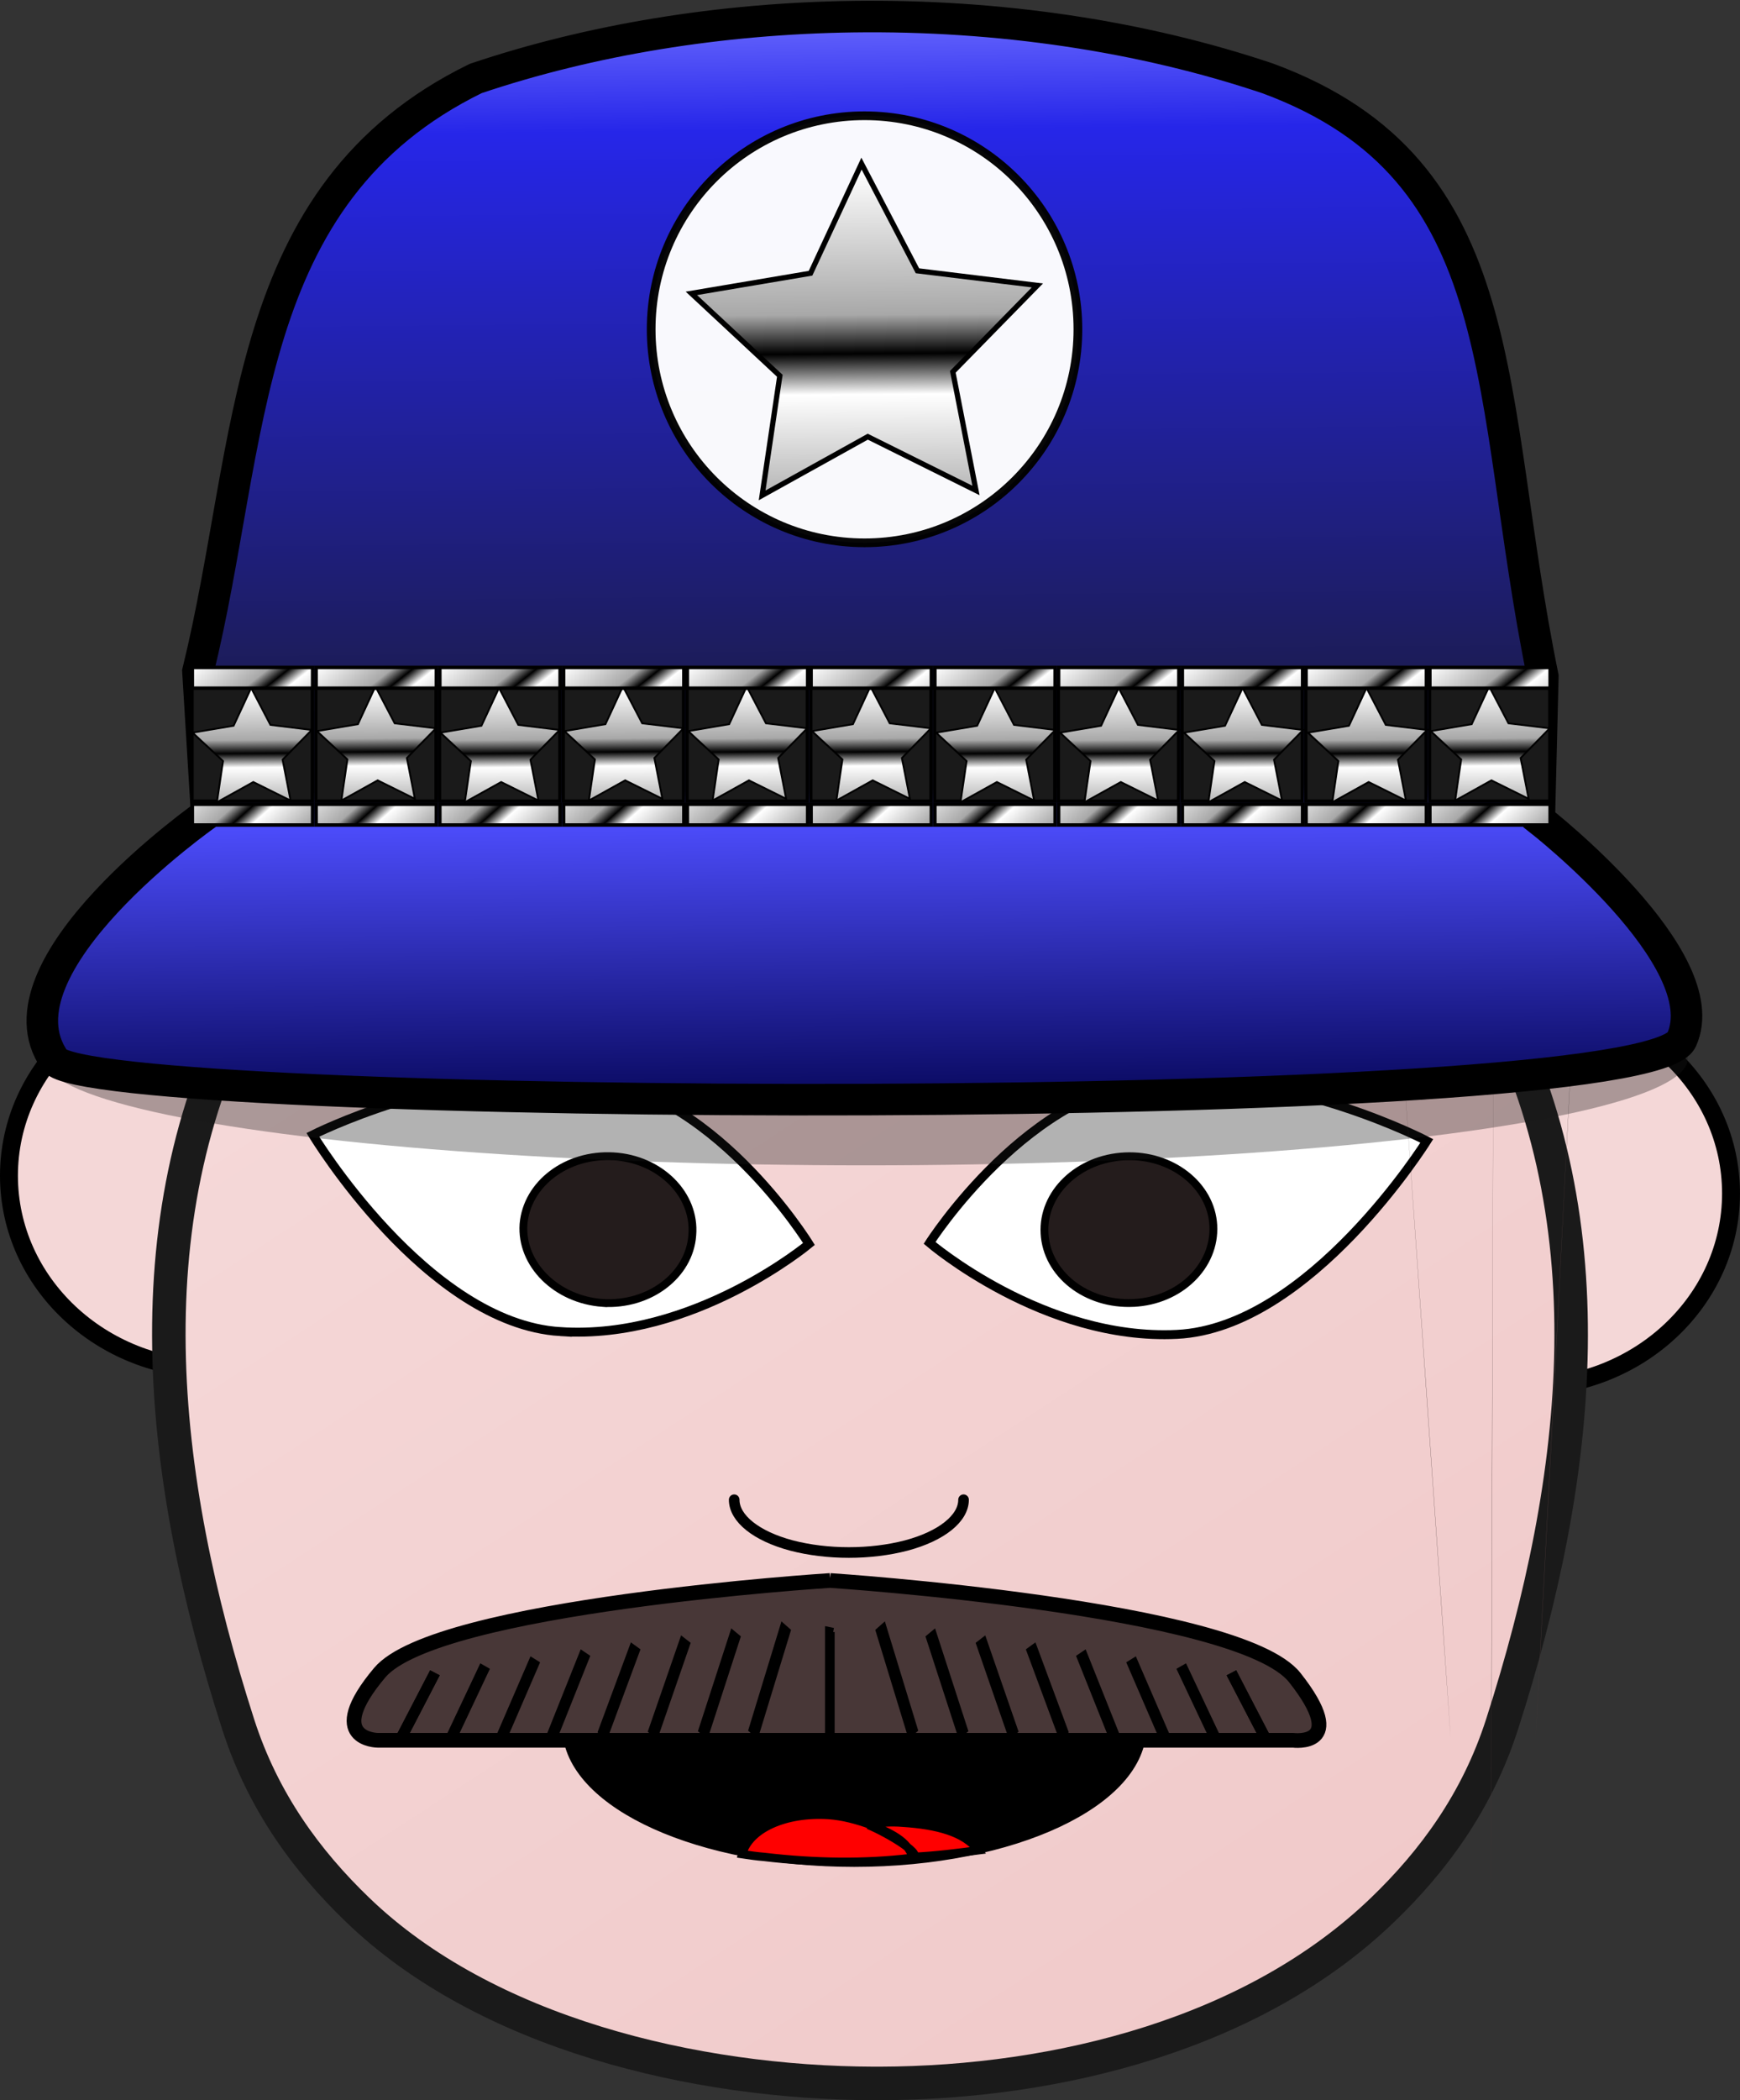
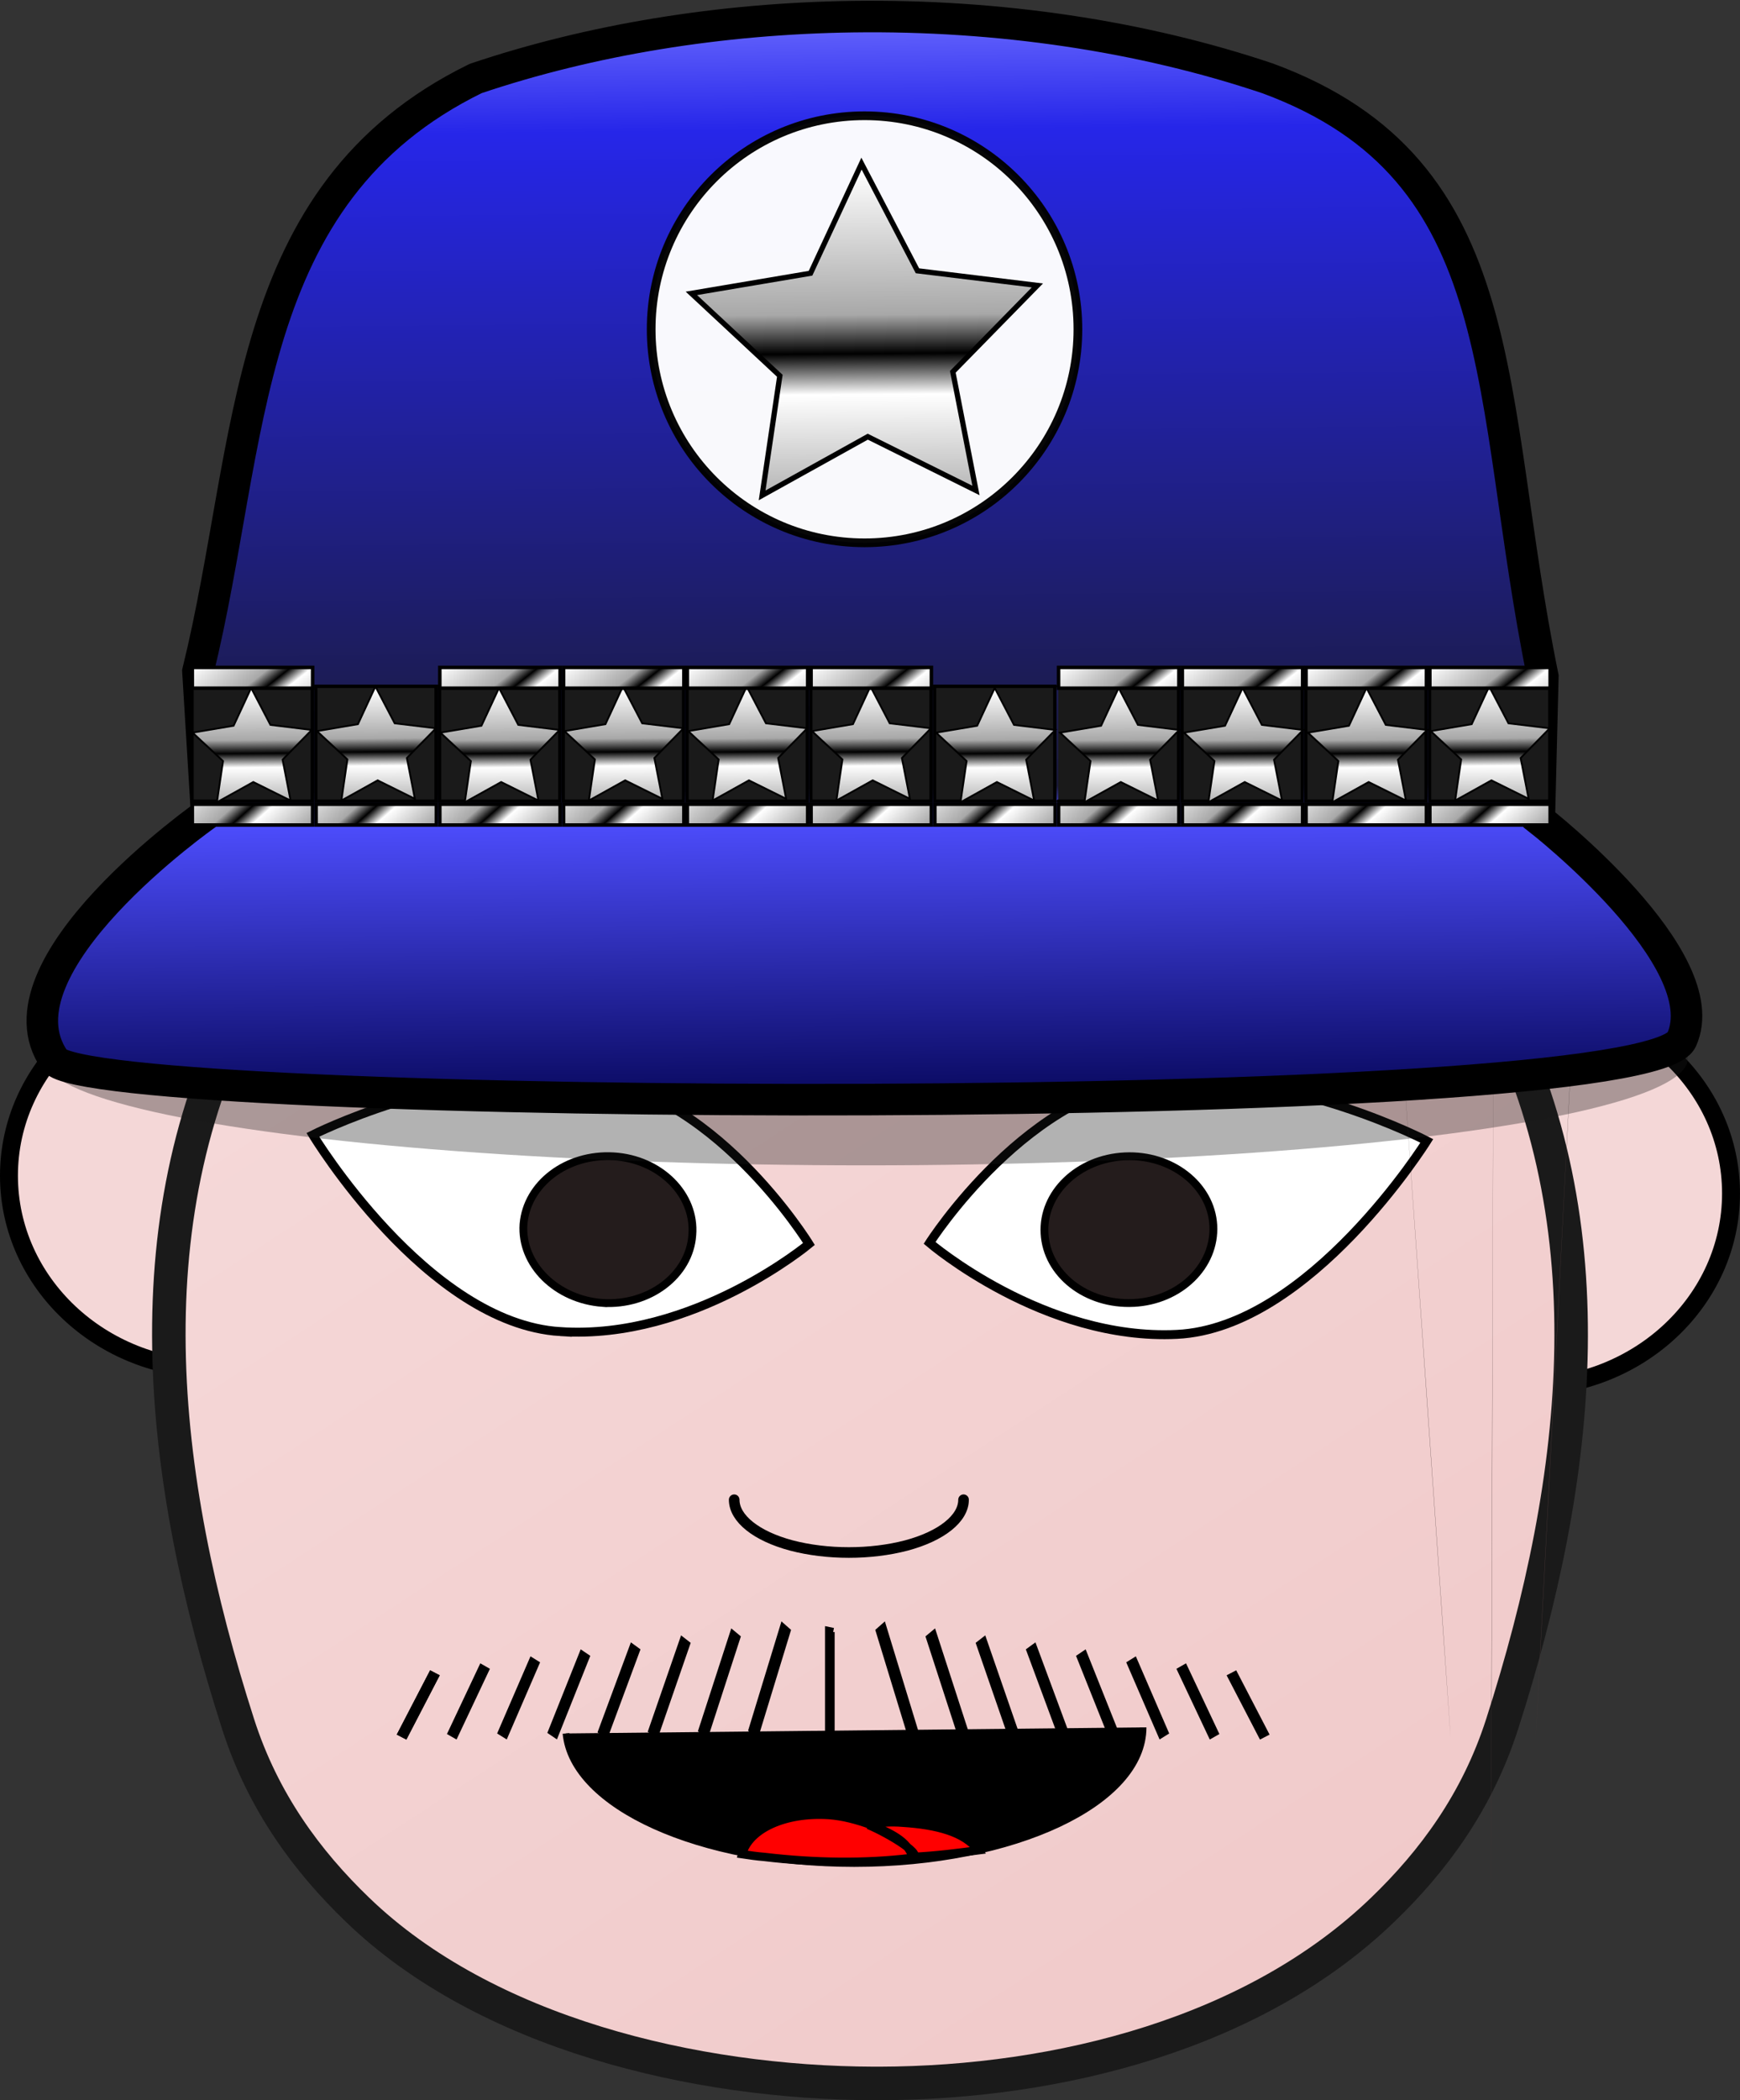
<svg xmlns="http://www.w3.org/2000/svg" xmlns:xlink="http://www.w3.org/1999/xlink" width="174.733" height="210.75" viewBox="0 0 174.733 210.75">
  <rect x="0" y="0" width="174.733" height="210.75" fill="#333333" stroke="none" />
  <defs>
    <linearGradient xlink:href="#c" id="r" gradientUnits="userSpaceOnUse" gradientTransform="translate(0 39.017)" x1="147.105" y1="445.523" x2="167.95" y2="469.082" />
    <linearGradient id="a">
      <stop offset="0" stop-color="#f5d9d9" />
      <stop offset="1" stop-color="#f0c8c8" />
    </linearGradient>
    <linearGradient xlink:href="#b" id="f" x1="391.667" y1="450.426" x2="394.524" y2="771.14" gradientUnits="userSpaceOnUse" />
    <linearGradient id="b">
      <stop offset="0" stop-color="#6a6aff" />
      <stop offset=".106" stop-color="#2626e9" />
      <stop offset=".691" stop-color="#1a1a39" />
      <stop offset=".715" stop-color="#4e4eff" />
      <stop offset="1" stop-color="#00004a" />
    </linearGradient>
    <linearGradient xlink:href="#c" id="N" x1="190.809" y1="511.588" x2="207.283" y2="573.807" gradientUnits="userSpaceOnUse" />
    <linearGradient id="c">
      <stop offset="0" stop-color="#fff" />
      <stop offset=".429" stop-color="#a8a8a8" />
      <stop offset=".544" />
      <stop offset=".664" stop-color="#fff" />
      <stop offset="1" stop-color="#aaa" />
    </linearGradient>
    <linearGradient xlink:href="#c" id="L" x1="156.827" y1="445.018" x2="176.663" y2="470.092" gradientUnits="userSpaceOnUse" />
    <linearGradient xlink:href="#c" id="M" gradientUnits="userSpaceOnUse" x1="147.105" y1="445.523" x2="167.95" y2="469.082" gradientTransform="translate(0 39.017)" />
    <linearGradient xlink:href="#c" id="g" gradientUnits="userSpaceOnUse" x1="190.809" y1="511.588" x2="207.283" y2="573.807" />
    <linearGradient xlink:href="#c" id="h" gradientUnits="userSpaceOnUse" x1="156.827" y1="445.018" x2="176.663" y2="470.092" />
    <linearGradient xlink:href="#c" id="i" gradientUnits="userSpaceOnUse" gradientTransform="translate(0 39.017)" x1="147.105" y1="445.523" x2="167.95" y2="469.082" />
    <linearGradient xlink:href="#c" id="j" gradientUnits="userSpaceOnUse" x1="190.809" y1="511.588" x2="207.283" y2="573.807" />
    <linearGradient xlink:href="#c" id="k" gradientUnits="userSpaceOnUse" x1="156.827" y1="445.018" x2="176.663" y2="470.092" />
    <linearGradient xlink:href="#c" id="l" gradientUnits="userSpaceOnUse" gradientTransform="translate(0 39.017)" x1="147.105" y1="445.523" x2="167.95" y2="469.082" />
    <linearGradient xlink:href="#c" id="m" gradientUnits="userSpaceOnUse" x1="190.809" y1="511.588" x2="207.283" y2="573.807" />
    <linearGradient xlink:href="#c" id="n" gradientUnits="userSpaceOnUse" x1="156.827" y1="445.018" x2="176.663" y2="470.092" />
    <linearGradient xlink:href="#c" id="o" gradientUnits="userSpaceOnUse" gradientTransform="translate(0 39.017)" x1="147.105" y1="445.523" x2="167.95" y2="469.082" />
    <linearGradient xlink:href="#c" id="p" gradientUnits="userSpaceOnUse" x1="190.809" y1="511.588" x2="207.283" y2="573.807" />
    <linearGradient xlink:href="#c" id="q" gradientUnits="userSpaceOnUse" x1="156.827" y1="445.018" x2="176.663" y2="470.092" />
    <linearGradient xlink:href="#a" id="d" x1="357.345" y1="288.054" x2="444.487" y2="421.872" gradientUnits="userSpaceOnUse" gradientTransform="translate(-298.868 -212.03)" />
    <linearGradient xlink:href="#c" id="s" gradientUnits="userSpaceOnUse" x1="190.809" y1="511.588" x2="207.283" y2="573.807" />
    <linearGradient xlink:href="#c" id="t" gradientUnits="userSpaceOnUse" x1="156.827" y1="445.018" x2="176.663" y2="470.092" />
    <linearGradient xlink:href="#c" id="u" gradientUnits="userSpaceOnUse" gradientTransform="translate(0 39.017)" x1="147.105" y1="445.523" x2="167.95" y2="469.082" />
    <linearGradient xlink:href="#c" id="v" gradientUnits="userSpaceOnUse" x1="190.809" y1="511.588" x2="207.283" y2="573.807" />
    <linearGradient xlink:href="#c" id="w" gradientUnits="userSpaceOnUse" x1="156.827" y1="445.018" x2="176.663" y2="470.092" />
    <linearGradient xlink:href="#c" id="x" gradientUnits="userSpaceOnUse" gradientTransform="translate(0 39.017)" x1="147.105" y1="445.523" x2="167.95" y2="469.082" />
    <linearGradient xlink:href="#c" id="y" gradientUnits="userSpaceOnUse" x1="190.809" y1="511.588" x2="207.283" y2="573.807" />
    <linearGradient xlink:href="#c" id="z" gradientUnits="userSpaceOnUse" x1="156.827" y1="445.018" x2="176.663" y2="470.092" />
    <linearGradient xlink:href="#c" id="A" gradientUnits="userSpaceOnUse" gradientTransform="translate(0 39.017)" x1="147.105" y1="445.523" x2="167.95" y2="469.082" />
    <linearGradient xlink:href="#c" id="B" gradientUnits="userSpaceOnUse" x1="190.809" y1="511.588" x2="207.283" y2="573.807" />
    <linearGradient xlink:href="#c" id="C" gradientUnits="userSpaceOnUse" x1="156.827" y1="445.018" x2="176.663" y2="470.092" />
    <linearGradient xlink:href="#c" id="D" gradientUnits="userSpaceOnUse" gradientTransform="translate(0 39.017)" x1="147.105" y1="445.523" x2="167.95" y2="469.082" />
    <linearGradient xlink:href="#c" id="E" gradientUnits="userSpaceOnUse" x1="190.809" y1="511.588" x2="207.283" y2="573.807" />
    <linearGradient xlink:href="#c" id="F" gradientUnits="userSpaceOnUse" x1="156.827" y1="445.018" x2="176.663" y2="470.092" />
    <linearGradient xlink:href="#c" id="G" gradientUnits="userSpaceOnUse" gradientTransform="translate(0 39.017)" x1="147.105" y1="445.523" x2="167.95" y2="469.082" />
    <linearGradient xlink:href="#c" id="H" gradientUnits="userSpaceOnUse" x1="190.809" y1="511.588" x2="207.283" y2="573.807" />
    <linearGradient xlink:href="#c" id="I" gradientUnits="userSpaceOnUse" x1="156.827" y1="445.018" x2="176.663" y2="470.092" />
    <linearGradient xlink:href="#c" id="J" gradientUnits="userSpaceOnUse" gradientTransform="translate(0 39.017)" x1="147.105" y1="445.523" x2="167.95" y2="469.082" />
    <linearGradient xlink:href="#c" id="K" gradientUnits="userSpaceOnUse" x1="190.809" y1="511.588" x2="207.283" y2="573.807" />
  </defs>
  <ellipse ry="19.429" rx="20.615" cy="117.975" cx="21.515" fill="#f4d7d7" stroke="#000" stroke-width="1.8" stroke-linecap="round" stroke-linejoin="bevel" />
  <ellipse cx="153.217" cy="119.755" rx="20.615" ry="19.429" fill="#f4d7d7" stroke="#000" stroke-width="1.8" stroke-linecap="round" stroke-linejoin="bevel" />
  <path d="M87.377 71.344c-25.307.055-49.25 4.867-61.875 27.6-12.682 22.788-9.554 49.282-1.592 74.061 2.502 7.799 6.938 13.773 12 18.64 12.852 12.389 33.837 17.367 51.865 17.422h.569c18.028-.055 37.649-5.033 50.502-17.422 5.061-4.867 9.497-10.841 12-18.64 7.96-24.78 11.032-51.273-1.593-74.061-12.625-22.733-36.568-27.545-61.876-27.6z" fill="url(#d)" stroke="#1a1a1a" stroke-width="3.365" stroke-linecap="round" stroke-linejoin="bevel" />
  <path d="M114.79 173.337c0 7.578-12.967 13.662-29.005 13.662-15.526 0-28.265-5.753-28.947-13.054z" />
  <path d="M114.79 173.337c0 7.578-12.967 13.662-29.005 13.662-15.526 0-28.265-5.753-28.947-13.054" fill="none" stroke="#000" stroke-width=".673" />
  <path d="M90.676 182.906c3.412.221 6.199.94 7.564 2.765-2.161.277-4.209.553-6.597.664-.512-1.604-2.162-2.378-4.323-3.263.967-.166 2.105-.277 3.356-.166zm-3.356.166c-.057.055-.113.055-.113.055 2.104.885 5.857 3.153 4.265 3.319-4.607.553-9.611.498-14.73-.11-.739-.056-1.478-.167-2.217-.277.682-2.545 4.322-4.204 8.7-3.927 1.48.11 2.844.497 4.095.94z" fill="red" stroke="#000" stroke-width=".841" />
  <path d="M118.201 133.9c-13.364.664-24.852-9.181-24.852-9.181s10.066-15.82 23.43-16.483c13.365-.608 26.503 6.25 26.503 6.25s-11.716 18.75-25.08 19.414z" fill="#fff" stroke="#000" stroke-width=".897" />
  <path d="M113.822 130.747c-4.72.222-8.7-2.876-8.928-6.969-.228-4.037 3.355-7.522 8.075-7.743 4.664-.222 8.645 2.876 8.872 6.914.228 4.093-3.355 7.577-8.019 7.798z" fill="#241c1c" stroke="#000" stroke-width=".785" />
  <path d="M96.761 150.493c0 1.881-2.218 3.65-5.744 4.591-3.583.94-7.962.94-11.545 0-3.526-.94-5.744-2.71-5.744-4.59" fill="none" stroke="#000" stroke-width="1.066" stroke-linecap="round" stroke-linejoin="bevel" />
  <path d="M56.269 133.623c13.365.885 24.966-8.794 24.966-8.794s-9.781-15.93-23.203-16.814c-13.365-.83-26.616 5.863-26.616 5.863s11.432 18.916 24.853 19.745z" fill="#fff" stroke="#000" stroke-width=".897" />
  <path d="M60.534 130.747c4.664.277 8.702-2.765 8.986-6.803.341-4.093-3.242-7.633-7.905-7.91-4.72-.276-8.701 2.766-9.043 6.804-.284 4.038 3.299 7.577 7.962 7.91z" fill="#241c1c" stroke="#000" stroke-width=".785" />
  <path d="M158.75 87.55c-4.436 86.34-4.55 87.06-4.55 87.06zM139.813 91.034c5.857 82.635 5.857 83.354 5.857 83.354zM149.993 90.592c-.228 98.564-.285 99.394-.285 99.394z" fill="#483737" />
-   <path d="M83.359 158.597s-39.542 2.497-45.227 9.248c-5.685 6.75-.209 6.787-.209 6.787h91.926s5.749.768.174-6.29c-5.576-7.056-46.664-9.745-46.664-9.745z" fill="#483737" stroke="#000" stroke-width="1.476" stroke-linecap="round" stroke-linejoin="bevel" />
  <g transform="translate(-298.868 -212.03)">
    <path d="M342.543 379.89l-3.35 6.451" id="e" fill="none" fill-rule="evenodd" stroke="#000" stroke-width="1.087" stroke-linecap="butt" stroke-linejoin="miter" stroke-opacity="1" />
    <use xlink:href="#e" width="100%" height="100%" />
    <use transform="matrix(1 0 0 1.1 5.04 -38.665)" xlink:href="#e" width="100%" height="100%" />
    <use transform="matrix(1 0 0 1.2 10.08 -77.33)" xlink:href="#e" width="100%" height="100%" />
    <use transform="matrix(1 0 0 1.3 15.121 -115.995)" xlink:href="#e" width="100%" height="100%" />
    <use transform="matrix(1 0 0 1.4 20.161 -154.66)" xlink:href="#e" width="100%" height="100%" />
    <use transform="matrix(1 0 0 1.5 25.202 -193.326)" xlink:href="#e" width="100%" height="100%" />
    <use transform="matrix(1 0 0 1.6 30.242 -231.99)" xlink:href="#e" width="100%" height="100%" />
    <use transform="matrix(1 0 0 1.7 35.282 -270.656)" xlink:href="#e" width="100%" height="100%" />
  </g>
  <path d="M83.334 174.228v-10.46l.317.065h0" stroke="#000" stroke-width=".965" fill="none" />
  <g transform="matrix(-1 0 0 1 466.203 -212.03)">
-     <path d="M342.543 379.89l-3.35 6.451" fill="none" stroke="#000" stroke-width="1.087" />
    <use height="100%" width="100%" xlink:href="#e" />
    <use height="100%" width="100%" xlink:href="#e" transform="matrix(1 0 0 1.1 5.04 -38.665)" />
    <use height="100%" width="100%" xlink:href="#e" transform="matrix(1 0 0 1.2 10.08 -77.33)" />
    <use height="100%" width="100%" xlink:href="#e" transform="matrix(1 0 0 1.3 15.121 -115.995)" />
    <use height="100%" width="100%" xlink:href="#e" transform="matrix(1 0 0 1.4 20.161 -154.66)" />
    <use height="100%" width="100%" xlink:href="#e" transform="matrix(1 0 0 1.5 25.202 -193.326)" />
    <use height="100%" width="100%" xlink:href="#e" transform="matrix(1 0 0 1.6 30.242 -231.99)" />
    <use height="100%" width="100%" xlink:href="#e" transform="matrix(1 0 0 1.7 35.282 -270.656)" />
  </g>
  <ellipse cx="86.943" cy="106.21" rx="82.556" ry="10.728" opacity=".97" fill="#1a1a1a" fill-opacity=".346" />
  <g stroke="#000" stroke-linecap="round">
    <path d="M395.134 452.148c-37.857.52-74.882 6.582-107.676 17.627-67.488 32.977-63.13 103.453-79.244 169.054l2.486 40.642s-62.053 43.436-43.383 70.147c10.326 14.774 453.832 17.16 464.181-5.835 10.35-22.996-40.616-62.708-40.616-62.708l1.015-40.8c-16.48-80.372-7.383-144.26-78.422-170.5-35.926-12.1-76.868-18.198-118.34-17.627z" fill="url(#f)" stroke-width="8.995" transform="matrix(.352 0 0 .352 -53.413 -157.485)" />
    <path fill="#1a1a1a" stroke-width=".338" d="M143.555 68.87h12.083v11.521h-12.083z" />
    <path d="M227.143 565.22l-22.461-4.784-16.674 15.791-2.392-22.84-20.17-10.978 20.983-9.333 4.207-22.575 15.36 17.072 22.771-2.975-11.49 19.884z" transform="matrix(.176 .045 -.045 .176 138.966 -29.542)" fill="url(#g)" />
    <path fill="url(#h)" d="M147.323 452.445h34.321v5.926h-34.321z" transform="matrix(.352 0 0 .352 91.729 -92.29)" />
    <path fill="url(#i)" d="M147.323 491.462h34.321v5.926h-34.321z" transform="matrix(.352 0 0 .352 91.729 -92.29)" />
    <path fill="#1a1a1a" stroke-width=".338" d="M131.128 68.87h12.082v11.521h-12.082z" />
    <path d="M227.143 565.22l-22.461-4.784-16.674 15.791-2.392-22.84-20.17-10.978 20.983-9.333 4.207-22.575 15.36 17.072 22.771-2.975-11.49 19.884z" transform="scale(.182) rotate(14.396 991.657 2675.25)" fill="url(#j)" />
    <path fill="url(#k)" d="M147.323 452.445h34.321v5.926h-34.321z" transform="matrix(.352 0 0 .352 79.301 -92.29)" />
    <path fill="url(#l)" d="M147.323 491.462h34.321v5.926h-34.321z" transform="matrix(.352 0 0 .352 79.301 -92.29)" />
    <path fill="#1a1a1a" stroke-width=".338" d="M118.7 68.87h12.083v11.521H118.7z" />
    <path d="M227.143 565.22l-22.461-4.784-16.674 15.791-2.392-22.84-20.17-10.978 20.983-9.333 4.207-22.575 15.36 17.072 22.771-2.975-11.49 19.884z" transform="scale(.182) rotate(14.396 957.468 2404.535)" fill="url(#m)" />
    <path fill="url(#n)" d="M147.323 452.445h34.321v5.926h-34.321z" transform="matrix(.352 0 0 .352 66.874 -92.29)" />
    <path fill="url(#o)" d="M147.323 491.462h34.321v5.926h-34.321z" transform="matrix(.352 0 0 .352 66.874 -92.29)" />
    <g>
-       <path fill="#1a1a1a" stroke-width=".338" d="M106.273 68.87h12.083v11.521h-12.083z" />
+       <path fill="#1a1a1a" stroke-width=".338" d="M106.273 68.87h12.083v11.521h-12.083" />
      <path d="M227.143 565.22l-22.461-4.784-16.674 15.791-2.392-22.84-20.17-10.978 20.983-9.333 4.207-22.575 15.36 17.072 22.771-2.975-11.49 19.884z" transform="scale(.182) rotate(14.396 923.28 2133.82)" fill="url(#p)" />
      <path fill="url(#q)" d="M147.323 452.445h34.321v5.926h-34.321z" transform="matrix(.352 0 0 .352 54.447 -92.29)" />
      <path fill="url(#r)" d="M147.323 491.462h34.321v5.926h-34.321z" transform="matrix(.352 0 0 .352 54.447 -92.29)" />
    </g>
    <g>
      <path fill="#1a1a1a" stroke-width=".338" d="M93.846 68.87h12.083v11.521H93.846z" />
      <path d="M227.143 565.22l-22.461-4.784-16.674 15.791-2.392-22.84-20.17-10.978 20.983-9.333 4.207-22.575 15.36 17.072 22.771-2.975-11.49 19.884z" transform="scale(.182) rotate(14.396 889.09 1863.104)" fill="url(#s)" />
-       <path fill="url(#t)" d="M147.323 452.445h34.321v5.926h-34.321z" transform="matrix(.352 0 0 .352 42.02 -92.29)" />
      <path fill="url(#u)" d="M147.323 491.462h34.321v5.926h-34.321z" transform="matrix(.352 0 0 .352 42.02 -92.29)" />
    </g>
    <g>
      <path fill="#1a1a1a" stroke-width=".338" d="M81.419 68.87H93.5v11.521H81.42z" />
      <path d="M227.143 565.22l-22.461-4.784-16.674 15.791-2.392-22.84-20.17-10.978 20.983-9.333 4.207-22.575 15.36 17.072 22.771-2.975-11.49 19.884z" transform="matrix(.176 .045 -.045 .176 76.83 -29.542)" fill="url(#v)" />
      <path fill="url(#w)" d="M147.323 452.445h34.321v5.926h-34.321z" transform="matrix(.352 0 0 .352 29.592 -92.29)" />
      <path fill="url(#x)" d="M147.323 491.462h34.321v5.926h-34.321z" transform="matrix(.352 0 0 .352 29.592 -92.29)" />
    </g>
    <g>
      <path fill="#1a1a1a" stroke-width=".338" d="M68.991 68.87h12.083v11.521H68.991z" />
      <path d="M227.143 565.22l-22.461-4.784-16.674 15.791-2.392-22.84-20.17-10.978 20.983-9.333 4.207-22.575 15.36 17.072 22.771-2.975-11.49 19.884z" transform="matrix(.176 .045 -.045 .176 64.403 -29.542)" fill="url(#y)" />
      <path fill="url(#z)" d="M147.323 452.445h34.321v5.926h-34.321z" transform="matrix(.352 0 0 .352 17.165 -92.29)" />
      <path fill="url(#A)" d="M147.323 491.462h34.321v5.926h-34.321z" transform="matrix(.352 0 0 .352 17.165 -92.29)" />
    </g>
    <g>
      <path fill="#1a1a1a" stroke-width=".338" d="M56.564 68.87h12.083v11.521H56.564z" />
      <path d="M227.143 565.22l-22.461-4.784-16.674 15.791-2.392-22.84-20.17-10.978 20.983-9.333 4.207-22.575 15.36 17.072 22.771-2.975-11.49 19.884z" transform="matrix(.176 .045 -.045 .176 51.975 -29.542)" fill="url(#B)" />
      <path fill="url(#C)" d="M147.323 452.445h34.321v5.926h-34.321z" transform="matrix(.352 0 0 .352 4.738 -92.29)" />
      <path fill="url(#D)" d="M147.323 491.462h34.321v5.926h-34.321z" transform="matrix(.352 0 0 .352 4.738 -92.29)" />
    </g>
    <g>
      <path fill="#1a1a1a" stroke-width=".338" d="M44.137 68.87H56.22v11.521H44.137z" />
      <path d="M227.143 565.22l-22.461-4.784-16.674 15.791-2.392-22.84-20.17-10.978 20.983-9.333 4.207-22.575 15.36 17.072 22.771-2.975-11.49 19.884z" transform="scale(.182) rotate(14.396 752.336 780.243)" fill="url(#E)" />
      <path fill="url(#F)" d="M147.323 452.445h34.321v5.926h-34.321z" transform="matrix(.352 0 0 .352 -7.69 -92.29)" />
      <path fill="url(#G)" d="M147.323 491.462h34.321v5.926h-34.321z" transform="matrix(.352 0 0 .352 -7.69 -92.29)" />
    </g>
    <g>
      <path fill="#1a1a1a" stroke-width=".338" d="M31.71 68.87h12.082v11.521H31.71z" />
      <path d="M227.143 565.22l-22.461-4.784-16.674 15.791-2.392-22.84-20.17-10.978 20.983-9.333 4.207-22.575 15.36 17.072 22.771-2.975-11.49 19.884z" transform="matrix(.176 .045 -.045 .176 27.12 -29.542)" fill="url(#H)" />
-       <path fill="url(#I)" d="M147.323 452.445h34.321v5.926h-34.321z" transform="matrix(.352 0 0 .352 -20.117 -92.29)" />
      <path fill="url(#J)" d="M147.323 491.462h34.321v5.926h-34.321z" transform="matrix(.352 0 0 .352 -20.117 -92.29)" />
    </g>
    <g>
      <path fill="#1a1a1a" stroke-width=".338" d="M19.282 68.87h12.083v11.521H19.282z" />
      <path d="M227.143 565.22l-22.461-4.784-16.674 15.791-2.392-22.84-20.17-10.978 20.983-9.333 4.207-22.575 15.36 17.072 22.771-2.975-11.49 19.884z" transform="scale(.182) rotate(14.396 683.959 238.813)" fill="url(#K)" />
      <path fill="url(#L)" d="M147.323 452.445h34.321v5.926h-34.321z" transform="matrix(.352 0 0 .352 -32.544 -92.29)" />
      <path fill="url(#M)" d="M147.323 491.462h34.321v5.926h-34.321z" transform="matrix(.352 0 0 .352 -32.544 -92.29)" />
    </g>
    <g transform="matrix(.352 0 0 .352 -51.697 -157.485)">
      <circle cx="393.509" cy="541.272" r="60.872" opacity=".97" fill="#fff" stroke-width="2.485" stroke-miterlimit="2" />
      <path transform="scale(1.501) rotate(14.396 944.107 700.721)" d="M227.143 565.22l-22.461-4.784-16.674 15.791-2.392-22.84-20.17-10.978 20.983-9.333 4.207-22.575 15.36 17.072 22.771-2.975-11.49 19.884z" fill="url(#N)" />
    </g>
  </g>
</svg>